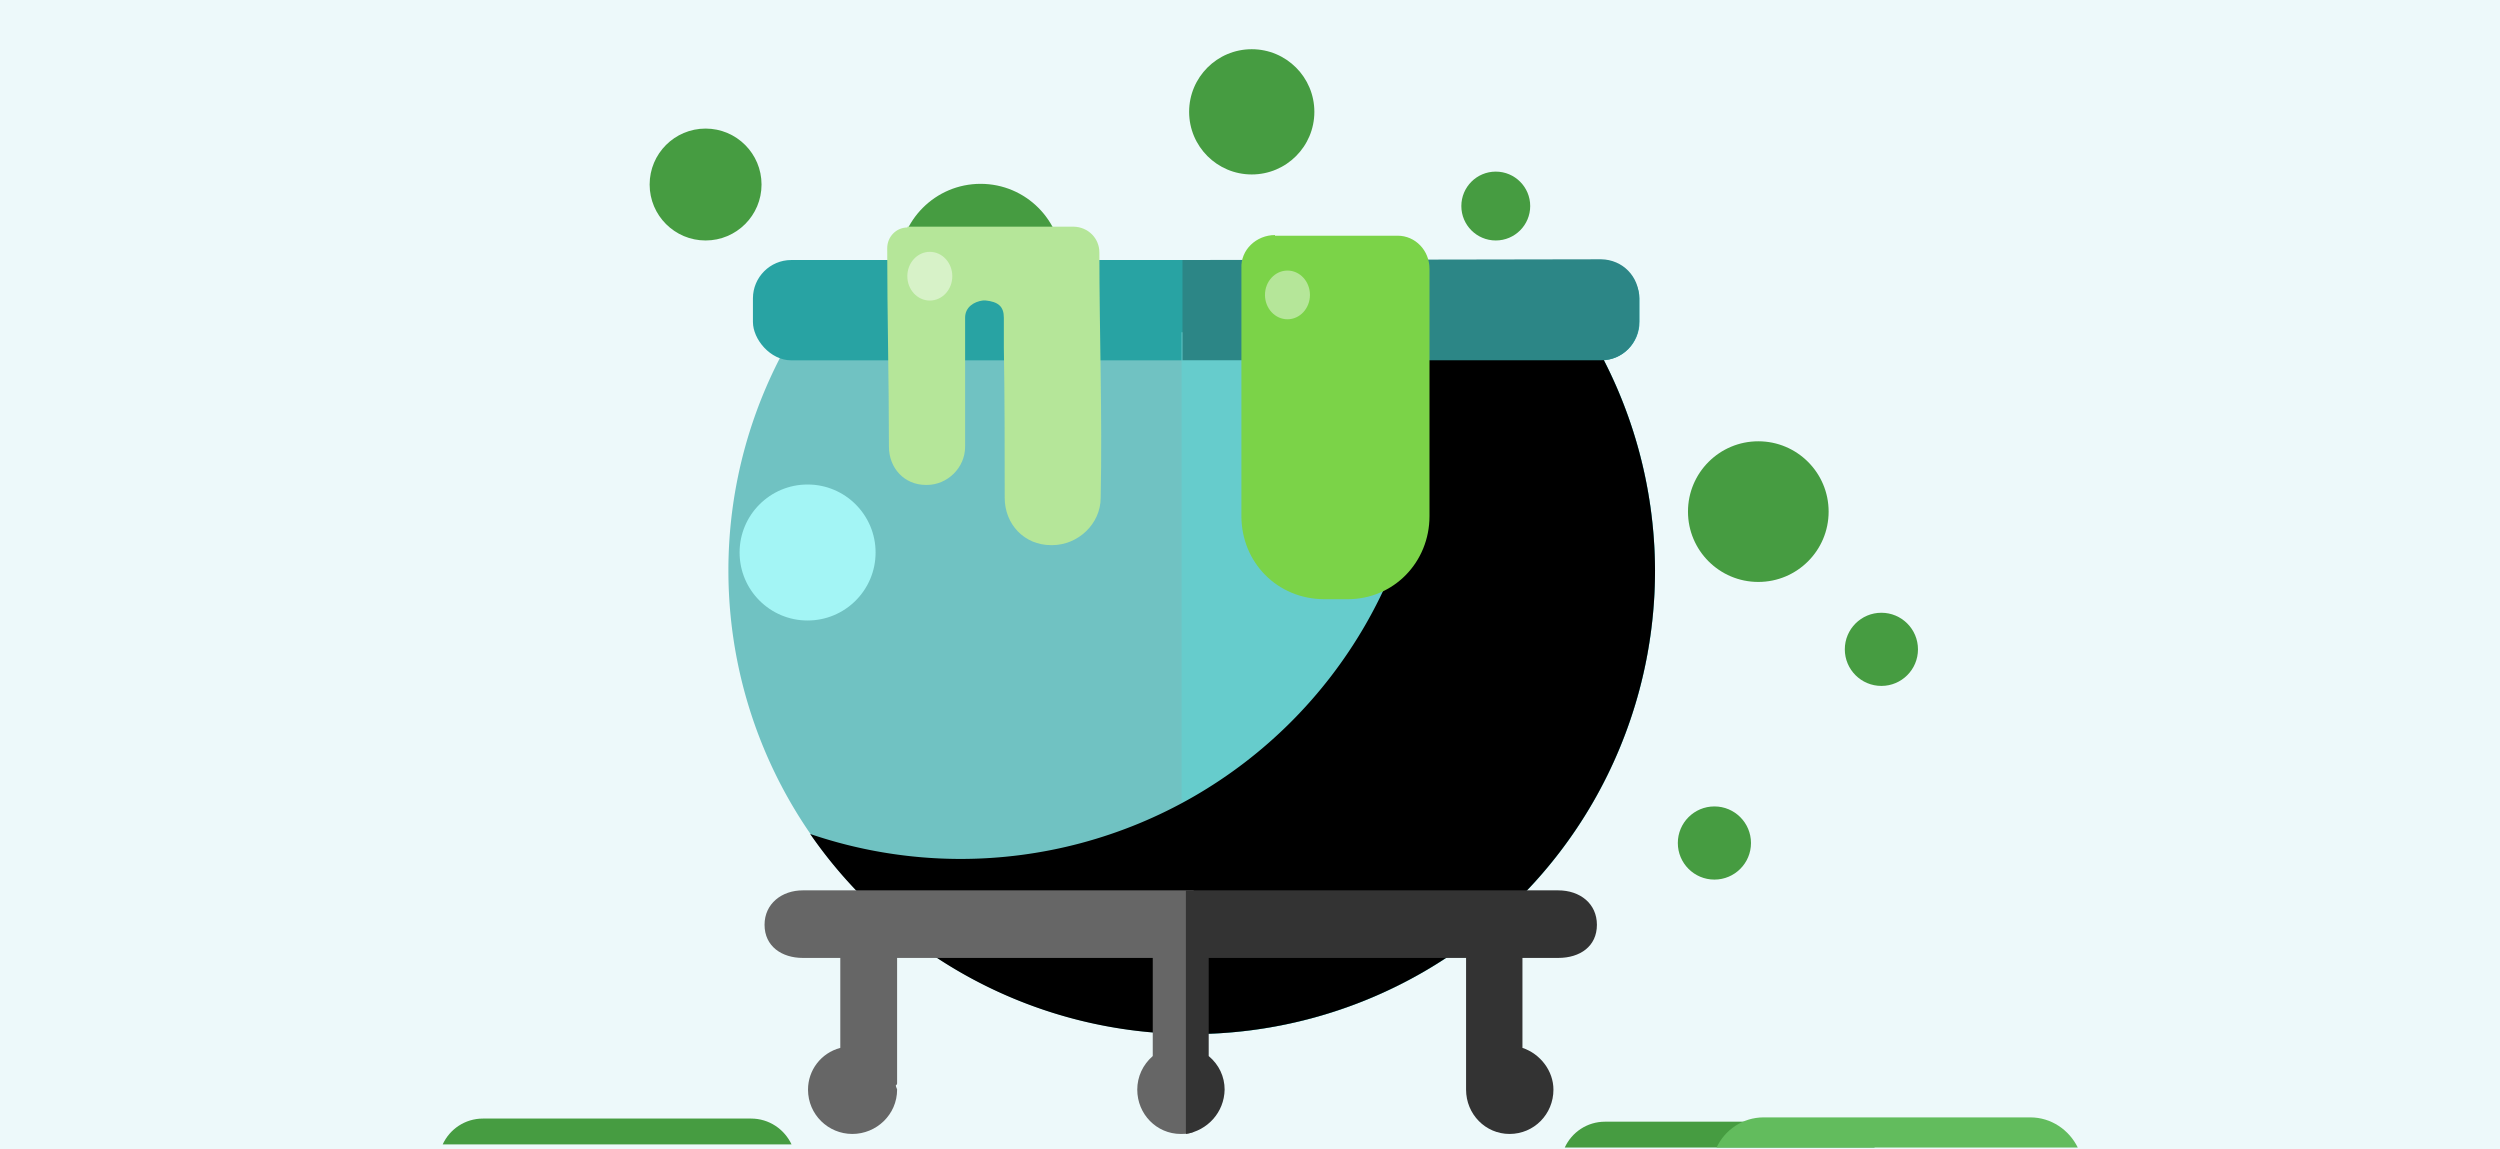
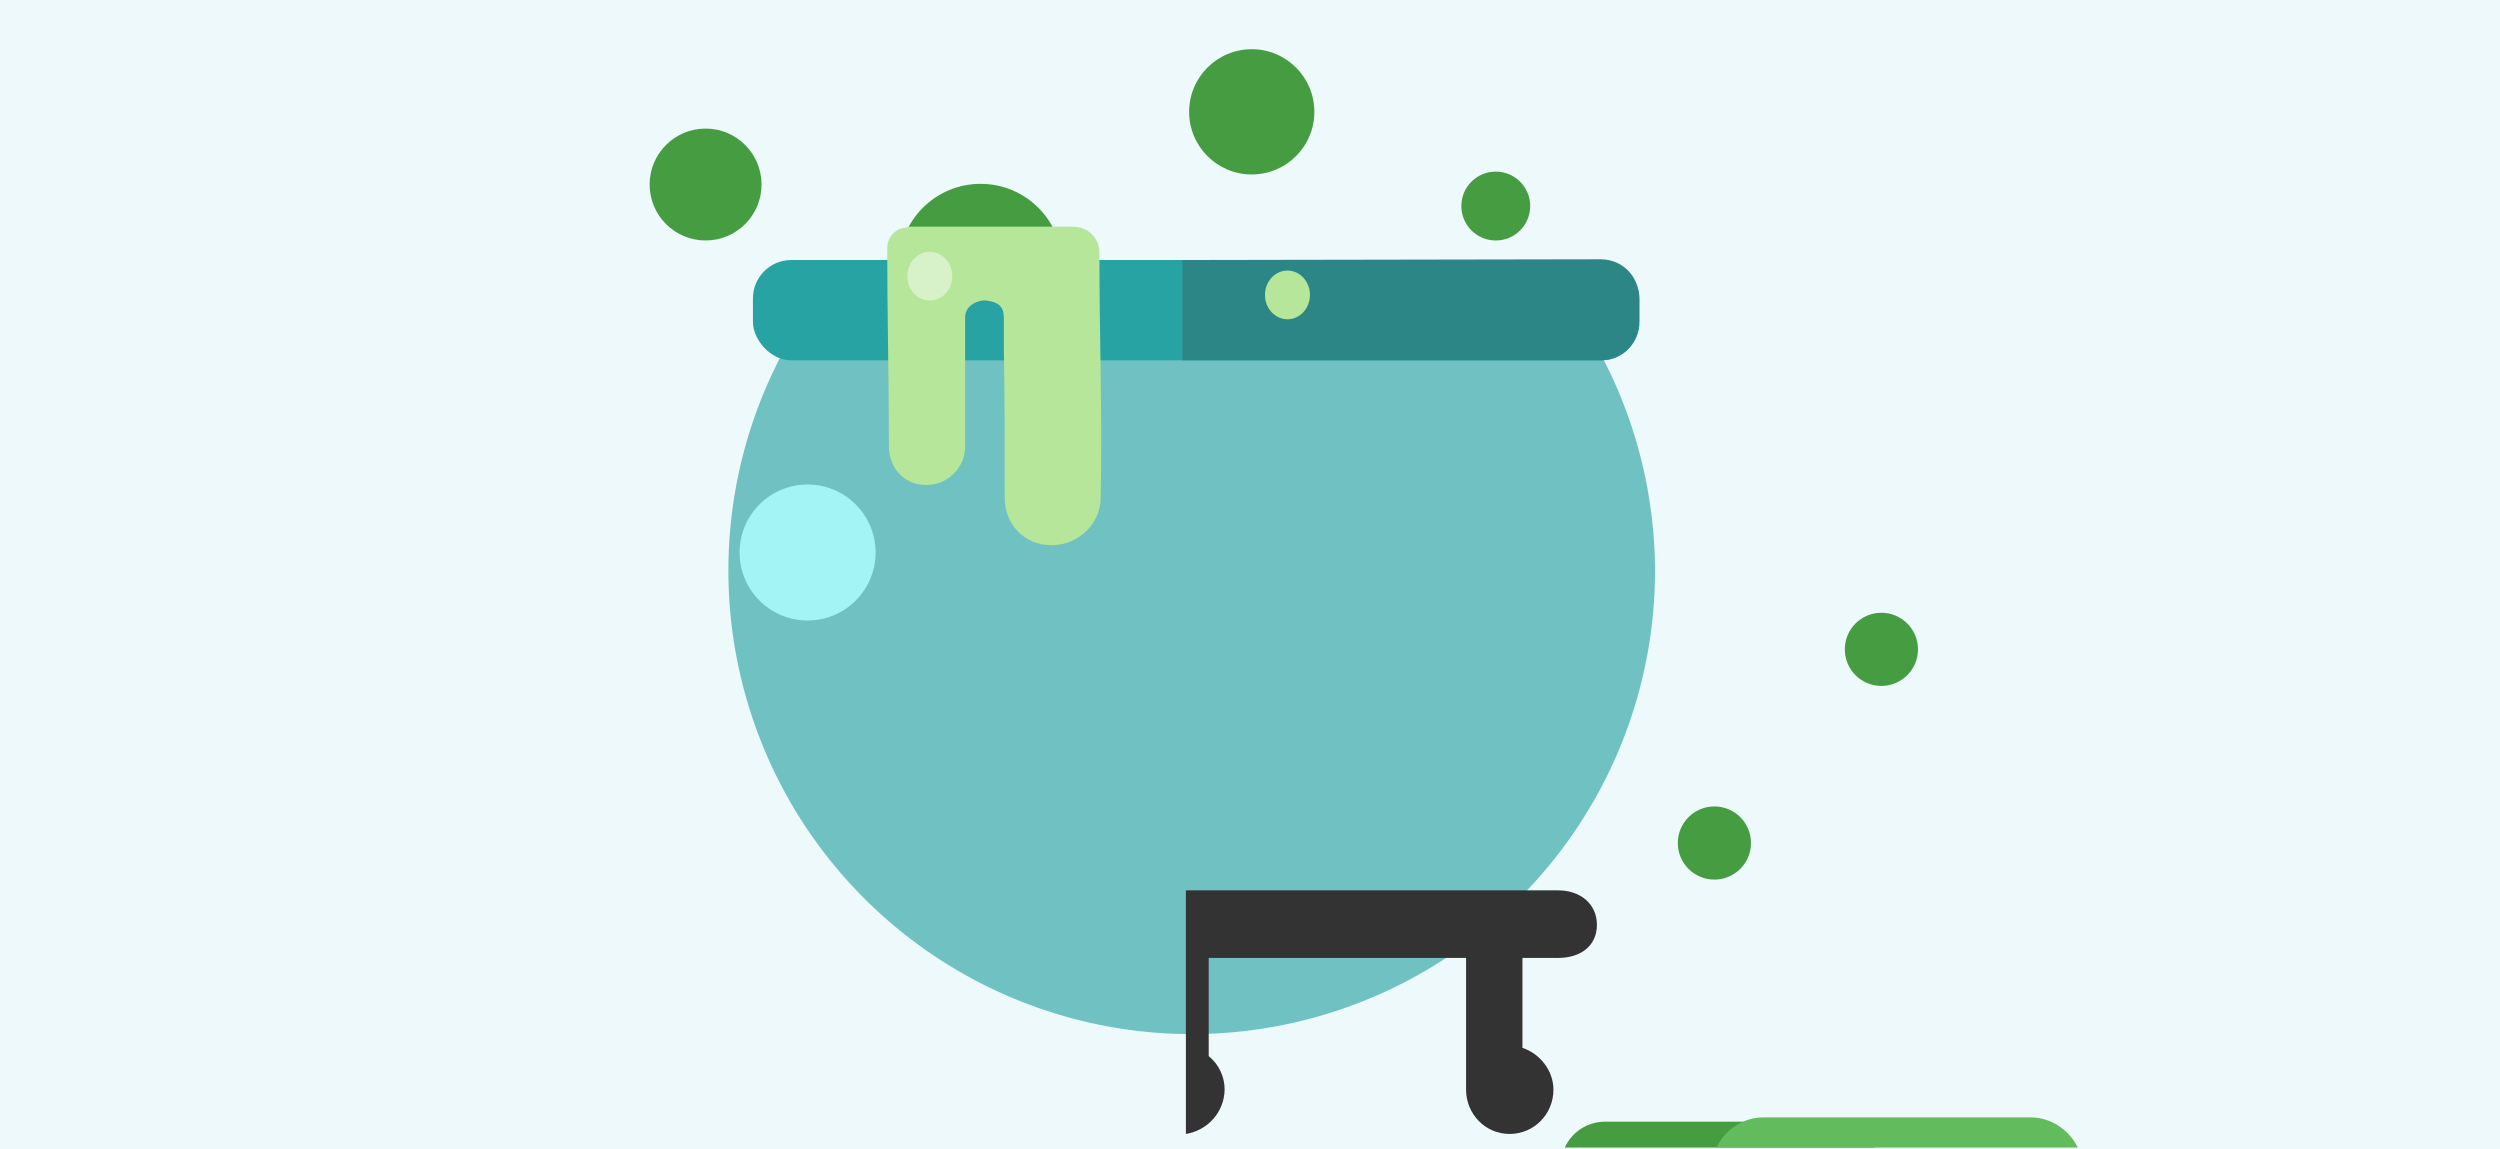
<svg xmlns="http://www.w3.org/2000/svg" version="1.1" viewBox="0 0 966 444">
  <title>Hexenkessel: CSS organisieren, CSS Reset</title>
  <rect width="966" height="444" fill="#edf9fa" stroke-width="8.427" />
  <g transform="matrix(1.663 0 0 1.663 109 11.433)">
    <circle cx="162.3" cy="54.81" r="18.97" fill="#469c41" />
    <path d="m119 70.33a107.7 107.7 0 0 0-15.3 55.37 107.7 107.7 0 0 0 107.6 107.7 107.7 107.7 0 0 0 107.7-107.7 107.7 107.7 0 0 0-15.5-55.37h-184.3z" fill="#70c2c2" />
    <rect x="109.4" y="53.54" width="206" height="23.31" ry="8.917" fill="#28a3a3" />
-     <path d="m209 70.33v163.07a107.7 107.7 0 0 0 2.1 0 107.7 107.7 0 0 0 107.9-107.7 107.7 107.7 0 0 0-15.5-55.37h-94.3z" fill="#6cc" />
-     <path d="m265 70.33a108.6 108.6 0 0 1 1.2 13.77 108.6 108.6 0 0 1-108.7 108.6 108.6 108.6 0 0 1-34.8-5.8 107.7 107.7 0 0 0 88.5 46.5 107.7 107.7 0 0 0 107.8-107.7 107.7 107.7 0 0 0-15.5-55.37h-38.4z" fill="hsla(180,50%,50%,0.5)" />
+     <path d="m265 70.33h-38.4z" fill="hsla(180,50%,50%,0.5)" />
    <circle cx="122.1" cy="121.5" r="15.8" fill="#a3f5f5" />
    <g fill="#469c41">
      <circle cx="225.3" cy="19.11" r="14.55" />
      <circle cx="98.4" cy="36" r="13" />
-       <circle cx="343" cy="112" r="16.34" />
      <circle cx="282" cy="41" r="8" />
      <circle cx="371.6" cy="144" r="8.5" />
      <circle cx="332.8" cy="189" r="8.5" />
    </g>
    <path d="m209.2 53.54v23.29h97.3c5 0 8.8-4 8.8-9v-5.46c0-5-3.8-8.91-8.8-9z" fill="#2c8686" />
-     <path d="m121 200c-4.9 0-8.9 3.1-8.9 8 0 5 4 7.7 8.9 7.7h8.7v20.9c-4.5 1.2-7.5 5.2-7.5 9.7 0 5.8 4.7 10.3 10.3 10.3s10.4-4.5 10.4-10.3c0-0.2-0.3-0.6-0.3-1 0.3-0.2 0.3-0.3 0.3-0.6v-29h59.4v22.8c-2.3 2-3.6 4.8-3.6 7.8 0 5.7 4.5 10.3 10.1 10.3 1.3 0 2.2-0.1 3-0.5v-56.1z" fill="#666" />
    <path d="m210 200v56.6c5-0.8 8.9-5 9-10.3 0-3-1.3-5.8-3.7-7.8v-22.8h59.8v30.6c0 5.7 4.5 10.3 10.1 10.3 5.7 0 10.2-4.6 10.2-10.3 0-4.3-3-8.3-7.2-9.7v-20.9h8.3c5.1 0 9-2.7 9-7.7 0-4.9-3.9-8-9-8h-86.4z" fill="#333" />
-     <path d="m230.7 47.74c-4.3 0-8 3.41-7.8 7.7v57.61c0 10.7 8.3 19.3 19.3 19.3h5.4c10.7 0 19-8.6 19-19.3v-57.46c0-4.29-3.3-7.7-7.4-7.7h-28.5z" fill="#7bd348" />
    <ellipse cx="233.6" cy="61.65" rx="5.225" ry="5.66" fill="#b5e699" />
    <path d="m145.3 45.98c-2.6 0-4.7 2.15-4.7 4.82 0 15.45 0.4 30.58 0.4 46.13 0 4.87 3.5 8.87 8.6 8.87h0.2c4.8 0 8.9-4 8.9-8.87v-30c0-2.4 2-3.73 4.2-4h0.5c3 0.3 4.3 1.4 4.3 4v6.86c0.2 11.59 0.2 23 0.2 35 0 6.1 4.5 11 10.8 11h0.2c6 0 11.3-4.9 11.3-11 0.4-19.3-0.3-38-0.3-57 0-3.3-2.6-5.93-6-6h-38.6z" fill="#b5e699" />
    <ellipse cx="150.5" cy="57.3" rx="5.225" ry="5.66" fill="#d7f2c8" />
  </g>
  <g transform="matrix(1.512 0 0 1.512 154.35 58.295)">
-     <path d="m21.35 247.3c-4.6 0-8.5 2.7-10.3 6.6h89.15c-1.85-3.9-5.75-6.6-10.35-6.6z" fill="#469c41" />
    <path d="m308.1 248.1c-4.6 0-8.5 2.7-10.3 6.6h79.2c-1.9-3.9-5.8-6.6-10.4-6.6z" fill="#469c41" />
    <path d="m348.6 247c-5.3 0-9.9 3.2-12 7.7h92.3c-2.2-4.5-6.8-7.7-12.1-7.7z" fill="#62bc5d" />
  </g>
</svg>